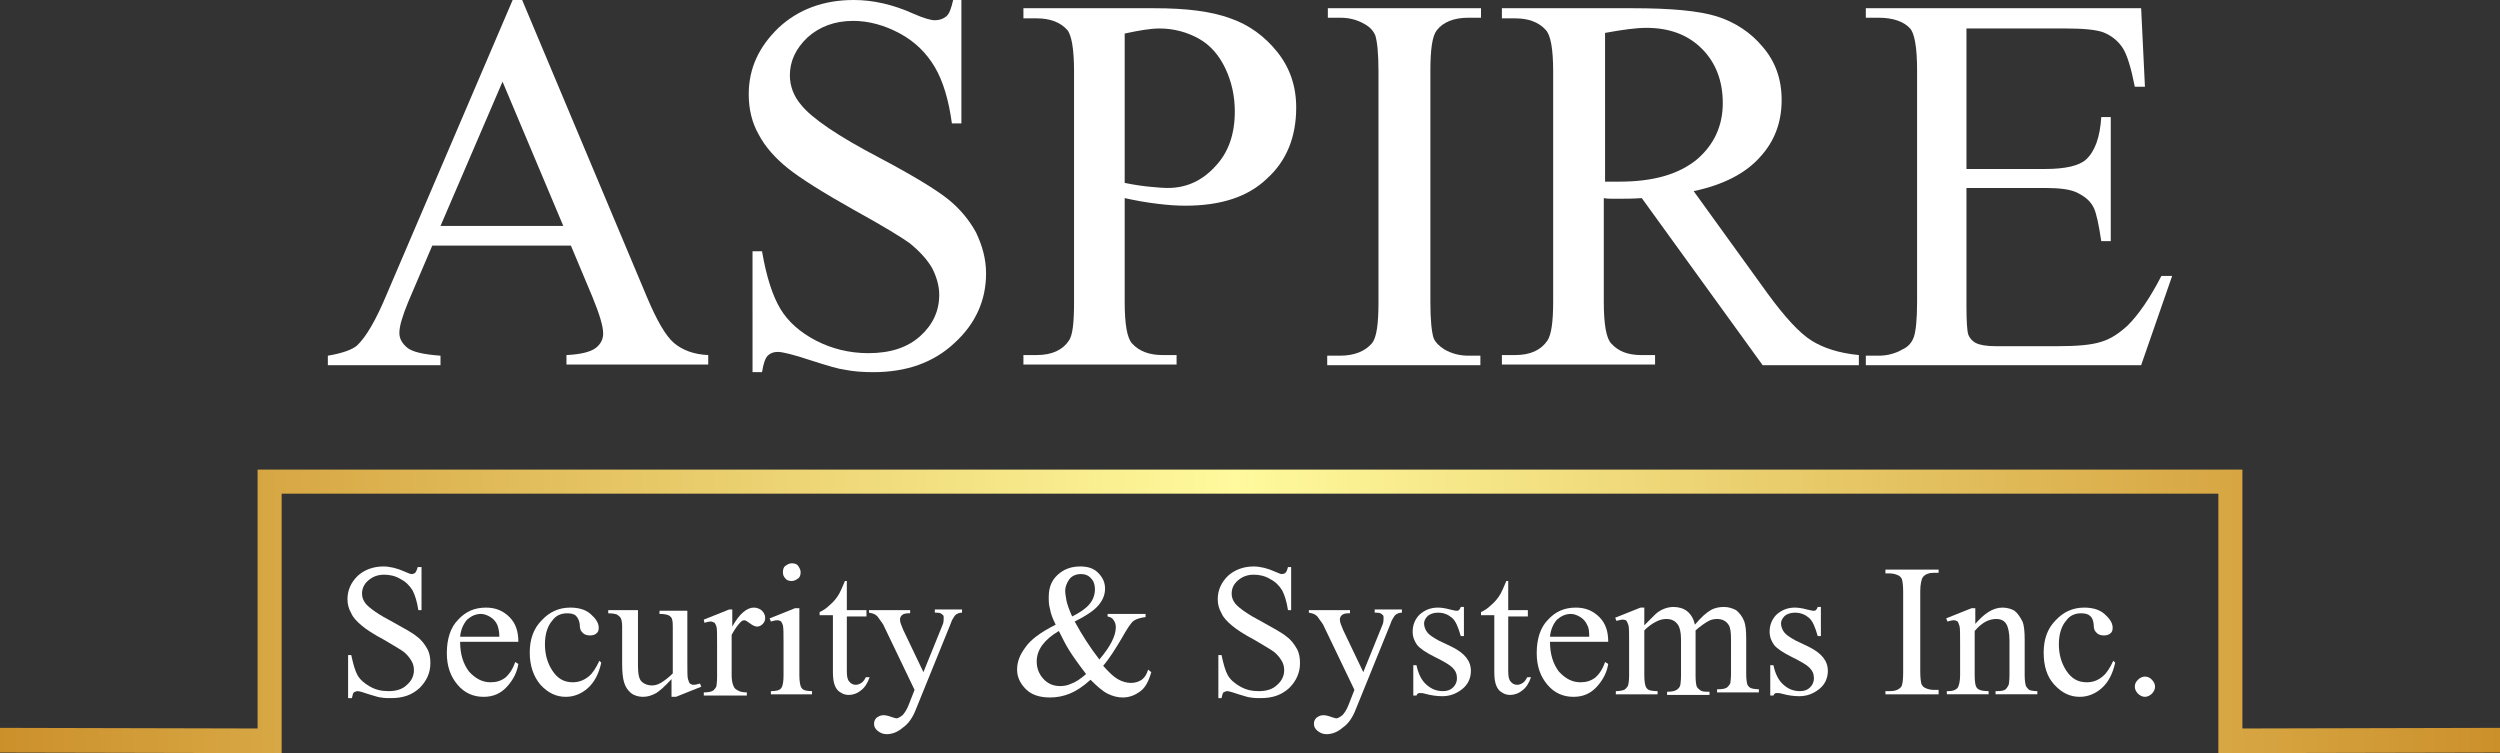
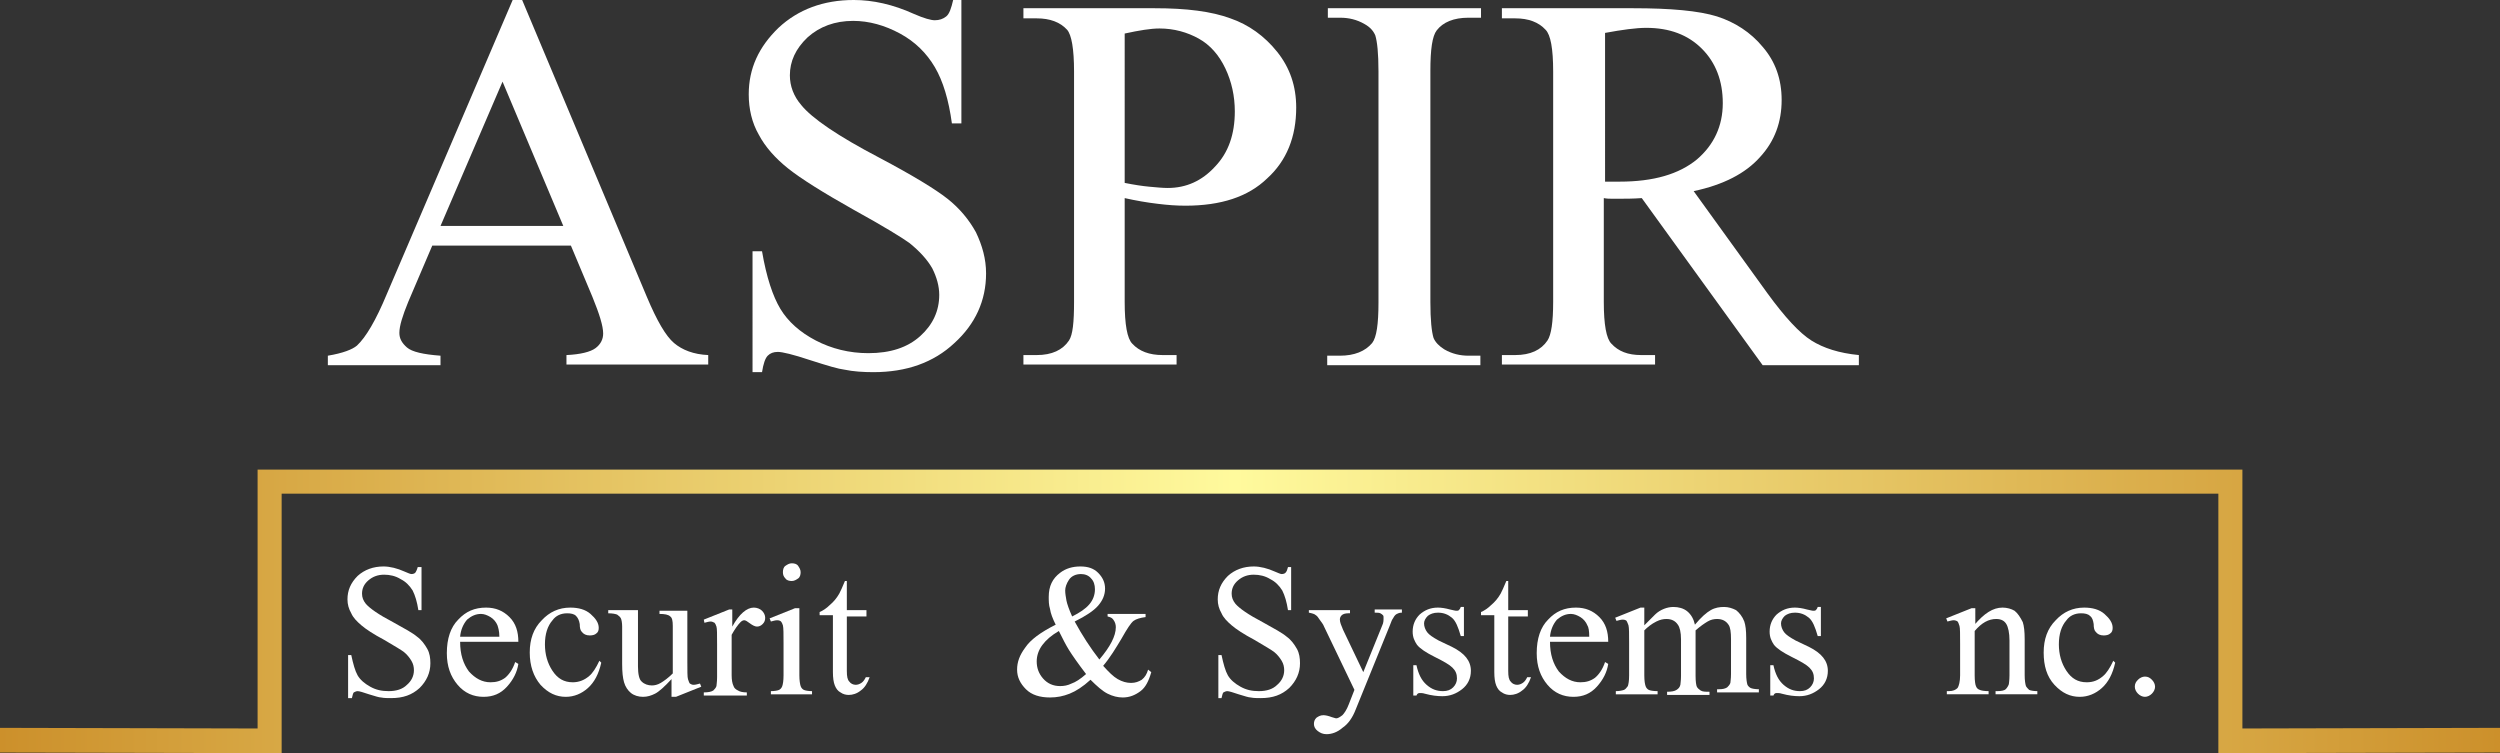
<svg xmlns="http://www.w3.org/2000/svg" id="Layer_1" x="0px" y="0px" viewBox="0 0 395 119" style="enable-background:new 0 0 395 119;" xml:space="preserve">
  <rect x="0" y="0" width="395" height="119" fill="#333333" stroke="none" />
  <style type="text/css">	.st0{fill:#FFFFFF;}	.st1{fill:url(#SVGID_1_);}</style>
  <g>
    <g>
      <path class="st0" d="M90.2,38.8H68.3l-3.8,8.9c-0.9,2.2-1.4,3.8-1.4,4.9c0,0.9,0.4,1.6,1.2,2.3c0.8,0.7,2.6,1.1,5.3,1.3v1.5H51.8   v-1.5c2.4-0.4,3.9-1,4.6-1.6c1.4-1.3,3-4,4.7-8.1L81,0h1.5l19.7,46.9c1.6,3.8,3,6.2,4.3,7.3c1.3,1.1,3.1,1.8,5.4,1.9v1.5H89.5   v-1.5c2.2-0.1,3.8-0.5,4.6-1.1c0.8-0.6,1.2-1.4,1.2-2.3c0-1.2-0.6-3.1-1.7-5.8L90.2,38.8z M89,35.7l-9.6-22.8l-9.8,22.8H89z" />
      <path class="st0" d="M151.9,0v19.5h-1.5c-0.5-3.7-1.4-6.7-2.7-8.9c-1.3-2.2-3.1-4-5.5-5.3c-2.4-1.3-4.9-2-7.4-2   c-2.9,0-5.3,0.9-7.2,2.6c-1.9,1.8-2.8,3.8-2.8,6c0,1.7,0.6,3.3,1.8,4.7c1.7,2.1,5.8,4.9,12.3,8.3c5.3,2.8,8.9,5,10.8,6.5   c1.9,1.5,3.4,3.3,4.5,5.3c1,2.1,1.6,4.2,1.6,6.5c0,4.3-1.7,8-5,11c-3.3,3.1-7.6,4.6-12.8,4.6c-1.6,0-3.2-0.1-4.6-0.4   c-0.9-0.1-2.6-0.6-5.4-1.5c-2.7-0.9-4.4-1.3-5.1-1.3c-0.7,0-1.2,0.2-1.6,0.6c-0.4,0.4-0.7,1.3-0.9,2.6h-1.5V39.7h1.5   c0.7,4.1,1.7,7.1,2.9,9.1c1.2,2,3.1,3.7,5.6,5c2.5,1.3,5.3,2,8.3,2c3.5,0,6.2-0.9,8.2-2.7c2-1.8,3-4,3-6.5c0-1.4-0.4-2.8-1.1-4.2   c-0.8-1.4-2-2.7-3.6-4c-1.1-0.8-4-2.6-8.9-5.3c-4.8-2.7-8.3-4.9-10.3-6.5c-2-1.6-3.6-3.4-4.6-5.3c-1.1-1.9-1.6-4.1-1.6-6.4   c0-4.1,1.6-7.5,4.7-10.5c3.1-2.9,7.1-4.4,11.9-4.4c3,0,6.2,0.7,9.5,2.2c1.6,0.7,2.7,1,3.3,1c0.7,0,1.3-0.2,1.8-0.6   c0.5-0.4,0.8-1.3,1.1-2.6H151.9z" />
      <path class="st0" d="M177.7,31.3v16.4c0,3.6,0.4,5.8,1.2,6.6c1.1,1.2,2.7,1.8,4.8,1.8h2.2v1.5h-24.2v-1.5h2.1   c2.4,0,4.1-0.8,5.1-2.3c0.6-0.9,0.8-2.9,0.8-6.1V11.3c0-3.6-0.4-5.8-1.1-6.6c-1.1-1.2-2.7-1.8-4.8-1.8h-2.1V1.3h20.7   c5.1,0,9,0.5,12,1.6c2.9,1,5.4,2.8,7.4,5.3c2,2.5,3,5.4,3,8.8c0,4.6-1.5,8.4-4.6,11.2c-3,2.9-7.3,4.3-12.9,4.3   c-1.4,0-2.8-0.1-4.4-0.3C181.2,32,179.5,31.7,177.7,31.3z M177.7,28.9c1.5,0.3,2.8,0.5,3.9,0.6c1.1,0.1,2.1,0.2,2.9,0.2   c2.9,0,5.4-1.1,7.5-3.4c2.1-2.2,3.1-5.1,3.1-8.7c0-2.4-0.5-4.7-1.5-6.8c-1-2.1-2.4-3.7-4.2-4.7c-1.8-1-3.9-1.6-6.2-1.6   c-1.4,0-3.2,0.3-5.5,0.8V28.9z" />
      <path class="st0" d="M233.9,56.2v1.5h-24.2v-1.5h2c2.3,0,4-0.7,5.1-2c0.7-0.9,1-3,1-6.4V11.3c0-2.9-0.2-4.7-0.5-5.7   c-0.3-0.7-0.8-1.3-1.7-1.8c-1.2-0.7-2.5-1-3.8-1h-2V1.3h24.2v1.5h-2c-2.3,0-4,0.7-5,2c-0.7,0.9-1,3-1,6.4v36.5   c0,2.9,0.2,4.7,0.5,5.7c0.3,0.7,0.9,1.3,1.7,1.8c1.2,0.7,2.5,1,3.8,1H233.9z" />
      <path class="st0" d="M293.6,57.7h-15.1l-19.1-26.4c-1.4,0.1-2.6,0.1-3.5,0.1c-0.4,0-0.7,0-1.2,0c-0.4,0-0.8,0-1.3-0.1v16.4   c0,3.6,0.4,5.8,1.2,6.6c1.1,1.2,2.6,1.8,4.7,1.8h2.2v1.5h-24.2v-1.5h2.1c2.4,0,4.1-0.8,5.1-2.3c0.6-0.9,0.9-2.9,0.9-6.1V11.3   c0-3.6-0.4-5.8-1.2-6.6c-1.1-1.2-2.7-1.8-4.8-1.8h-2.1V1.3H258c6,0,10.4,0.4,13.3,1.3c2.8,0.9,5.3,2.5,7.2,4.8c2,2.3,3,5.1,3,8.4   c0,3.5-1.1,6.5-3.4,9c-2.3,2.6-5.8,4.4-10.5,5.4l11.7,16.2c2.7,3.7,5,6.2,6.9,7.4c1.9,1.2,4.4,2,7.5,2.3V57.7z M253.5,28.7   c0.5,0,1,0,1.4,0c0.4,0,0.7,0,1,0c5.4,0,9.4-1.2,12.2-3.5c2.7-2.3,4.1-5.3,4.1-8.9c0-3.5-1.1-6.4-3.3-8.6   c-2.2-2.2-5.1-3.3-8.8-3.3c-1.6,0-3.8,0.3-6.5,0.8V28.7z" />
-       <path class="st0" d="M310.7,4.4v22.3h12.4c3.2,0,5.4-0.5,6.5-1.5c1.4-1.3,2.2-3.5,2.4-6.7h1.5v19.6H332c-0.4-2.7-0.8-4.5-1.2-5.3   c-0.5-1-1.3-1.7-2.5-2.3c-1.1-0.6-2.9-0.8-5.2-0.8h-12.4v18.6c0,2.5,0.1,4,0.3,4.6c0.2,0.5,0.6,1,1.2,1.3c0.6,0.3,1.6,0.5,3.2,0.5   h9.6c3.2,0,5.5-0.2,7-0.7c1.4-0.4,2.8-1.3,4.2-2.6c1.7-1.7,3.5-4.3,5.3-7.8h1.7l-4.9,14.1h-43.5v-1.5h2c1.3,0,2.6-0.3,3.8-1   c0.9-0.4,1.5-1.1,1.8-2c0.3-0.9,0.5-2.7,0.5-5.5V11.1c0-3.6-0.4-5.8-1.1-6.6c-1-1.1-2.7-1.7-5-1.7h-2V1.3h43.5l0.6,12.4h-1.6   c-0.6-3-1.2-5-1.9-6.1c-0.7-1.1-1.8-2-3.1-2.5c-1.1-0.4-3.1-0.6-5.9-0.6H310.7z" />
    </g>
    <g>
      <path class="st0" d="M66.6,89.6v6.8h-0.5c-0.2-1.3-0.5-2.3-0.9-3.1c-0.5-0.8-1.1-1.4-1.9-1.8c-0.8-0.5-1.7-0.7-2.6-0.7   c-1,0-1.8,0.3-2.5,0.9c-0.7,0.6-1,1.3-1,2.1c0,0.6,0.2,1.1,0.6,1.6c0.6,0.7,2,1.7,4.3,2.9c1.8,1,3.1,1.7,3.8,2.3   c0.7,0.5,1.2,1.2,1.6,1.9c0.4,0.7,0.5,1.5,0.5,2.3c0,1.5-0.6,2.8-1.7,3.9c-1.2,1.1-2.6,1.6-4.5,1.6c-0.6,0-1.1,0-1.6-0.1   c-0.3,0-0.9-0.2-1.9-0.5c-0.9-0.3-1.5-0.5-1.8-0.5c-0.2,0-0.4,0.1-0.6,0.2c-0.1,0.1-0.2,0.4-0.3,0.9H55v-6.8h0.5   c0.3,1.4,0.6,2.5,1,3.2c0.4,0.7,1.1,1.3,2,1.8c0.9,0.5,1.8,0.7,2.9,0.7c1.2,0,2.2-0.3,2.9-1c0.7-0.6,1.1-1.4,1.1-2.3   c0-0.5-0.1-1-0.4-1.5c-0.3-0.5-0.7-1-1.2-1.4c-0.4-0.3-1.4-0.9-3.1-1.9c-1.7-0.9-2.9-1.7-3.6-2.3s-1.3-1.2-1.6-1.9   c-0.4-0.7-0.6-1.4-0.6-2.2c0-1.4,0.5-2.6,1.6-3.7c1.1-1,2.5-1.5,4.1-1.5c1,0,2.2,0.3,3.3,0.8c0.5,0.2,0.9,0.4,1.1,0.4   c0.3,0,0.5-0.1,0.6-0.2s0.3-0.5,0.4-0.9H66.6z" />
      <path class="st0" d="M72.7,101.4c0,2,0.5,3.5,1.4,4.7c1,1.1,2.1,1.7,3.4,1.7c0.9,0,1.6-0.2,2.3-0.7c0.6-0.5,1.2-1.3,1.6-2.5   l0.5,0.3c-0.2,1.3-0.8,2.5-1.8,3.6c-1,1.1-2.2,1.6-3.7,1.6c-1.6,0-3-0.6-4.1-1.9s-1.7-2.9-1.7-5c0-2.3,0.6-4.1,1.8-5.3   c1.2-1.3,2.6-1.9,4.4-1.9c1.5,0,2.7,0.5,3.7,1.5c1,1,1.4,2.3,1.4,3.9H72.7z M72.7,100.6h6.2c0-0.9-0.2-1.5-0.3-1.8   c-0.2-0.5-0.6-1-1.1-1.3C77,97.2,76.5,97,76,97c-0.8,0-1.5,0.3-2.2,0.9C73.2,98.6,72.8,99.5,72.7,100.6z" />
      <path class="st0" d="M95,104.7c-0.4,1.8-1.1,3.1-2.1,4c-1,0.9-2.2,1.4-3.5,1.4c-1.5,0-2.8-0.6-4-1.9c-1.1-1.3-1.7-3-1.7-5.1   c0-2.1,0.6-3.8,1.9-5.1c1.2-1.3,2.7-2,4.5-2c1.3,0,2.4,0.3,3.2,1s1.3,1.4,1.3,2.2c0,0.4-0.1,0.7-0.4,0.9c-0.2,0.2-0.6,0.3-1,0.3   c-0.6,0-1-0.2-1.3-0.6c-0.2-0.2-0.3-0.6-0.3-1.2c-0.1-0.6-0.3-1-0.6-1.3c-0.3-0.3-0.8-0.4-1.4-0.4c-1,0-1.8,0.4-2.3,1.1   c-0.8,0.9-1.2,2.2-1.2,3.8c0,1.6,0.4,3,1.2,4.2c0.8,1.2,1.8,1.8,3.2,1.8c0.9,0,1.8-0.3,2.6-1c0.5-0.4,1.1-1.3,1.6-2.4L95,104.7z" />
      <path class="st0" d="M108.6,96.4v8.1c0,1.5,0,2.5,0.1,2.8c0.1,0.3,0.2,0.6,0.3,0.7c0.2,0.1,0.3,0.2,0.6,0.2c0.3,0,0.6-0.1,1-0.2   l0.2,0.5l-4,1.6h-0.7v-2.8c-1.1,1.2-2,2-2.6,2.3c-0.6,0.3-1.2,0.5-1.9,0.5c-0.7,0-1.4-0.2-1.9-0.6c-0.5-0.4-0.9-1-1.1-1.7   c-0.2-0.7-0.3-1.6-0.3-2.9V99c0-0.6-0.1-1.1-0.2-1.3s-0.3-0.4-0.6-0.6c-0.3-0.1-0.7-0.2-1.4-0.2v-0.5h4.7v8.9   c0,1.2,0.2,2.1,0.6,2.4c0.4,0.4,1,0.6,1.6,0.6c0.4,0,0.9-0.1,1.4-0.4s1.2-0.8,1.9-1.5v-7.5c0-0.8-0.1-1.3-0.4-1.5   c-0.3-0.3-0.9-0.4-1.7-0.4v-0.5H108.6z" />
      <path class="st0" d="M115.7,96v3c1.1-2,2.3-3,3.4-3c0.5,0,1,0.2,1.3,0.5c0.3,0.3,0.5,0.7,0.5,1.1c0,0.4-0.1,0.7-0.4,1   c-0.3,0.3-0.6,0.4-0.9,0.4c-0.3,0-0.7-0.2-1.1-0.5c-0.4-0.3-0.7-0.5-0.9-0.5c-0.2,0-0.4,0.1-0.6,0.3c-0.4,0.4-0.9,1.1-1.4,2v6.4   c0,0.7,0.1,1.3,0.3,1.7c0.1,0.3,0.3,0.5,0.7,0.7c0.3,0.2,0.8,0.3,1.4,0.3v0.5h-6.8v-0.5c0.7,0,1.2-0.1,1.5-0.3   c0.2-0.2,0.4-0.4,0.5-0.7c0-0.2,0.1-0.6,0.1-1.4v-5.2c0-1.6,0-2.5-0.1-2.8c-0.1-0.3-0.2-0.5-0.3-0.6c-0.2-0.1-0.4-0.2-0.6-0.2   c-0.3,0-0.6,0.1-1,0.2l-0.1-0.5l4-1.6H115.7z" />
      <path class="st0" d="M126.3,96v10.7c0,0.8,0.1,1.4,0.2,1.7c0.1,0.3,0.3,0.5,0.5,0.6c0.2,0.1,0.7,0.2,1.3,0.2v0.5h-6.5v-0.5   c0.6,0,1.1-0.1,1.3-0.2c0.2-0.1,0.4-0.3,0.5-0.6c0.1-0.3,0.2-0.8,0.2-1.7v-5.1c0-1.4,0-2.4-0.1-2.8c-0.1-0.3-0.2-0.5-0.3-0.6   c-0.1-0.1-0.3-0.2-0.6-0.2c-0.3,0-0.6,0.1-1,0.2l-0.2-0.5l4-1.6H126.3z M125.1,89c0.4,0,0.8,0.1,1,0.4s0.4,0.6,0.4,1   s-0.1,0.8-0.4,1s-0.6,0.4-1,0.4s-0.8-0.1-1-0.4c-0.3-0.3-0.4-0.6-0.4-1s0.1-0.8,0.4-1S124.7,89,125.1,89z" />
      <path class="st0" d="M133.8,92v4.4h3.1v1h-3.1v8.6c0,0.9,0.1,1.4,0.4,1.7c0.2,0.3,0.6,0.5,1,0.5c0.3,0,0.6-0.1,0.9-0.3   c0.3-0.2,0.5-0.5,0.7-0.9h0.6c-0.3,0.9-0.8,1.7-1.4,2.1c-0.6,0.5-1.3,0.7-1.9,0.7c-0.4,0-0.9-0.1-1.3-0.4   c-0.4-0.2-0.7-0.6-0.9-1.1c-0.2-0.5-0.3-1.2-0.3-2.1v-9h-2.1v-0.5c0.5-0.2,1.1-0.6,1.6-1.1c0.6-0.5,1.1-1.1,1.5-1.8   c0.2-0.4,0.5-1,0.9-2H133.8z" />
-       <path class="st0" d="M137.6,96.4h6.2v0.5h-0.3c-0.4,0-0.8,0.1-1,0.3c-0.2,0.2-0.3,0.4-0.3,0.7c0,0.4,0.2,0.9,0.5,1.6l3.2,6.7   l3-7.4c0.2-0.4,0.2-0.8,0.2-1.2c0-0.2,0-0.3-0.1-0.4c-0.1-0.1-0.2-0.2-0.4-0.3c-0.2-0.1-0.5-0.1-0.9-0.1v-0.5h4.3v0.5   c-0.4,0-0.6,0.1-0.8,0.2c-0.2,0.1-0.4,0.3-0.6,0.7c-0.1,0.1-0.3,0.5-0.5,1.1l-5.4,13.3c-0.5,1.3-1.2,2.3-2.1,2.9   c-0.8,0.7-1.7,1-2.5,1c-0.6,0-1-0.2-1.4-0.5c-0.4-0.3-0.6-0.7-0.6-1.1c0-0.4,0.1-0.7,0.4-1c0.3-0.2,0.6-0.4,1.1-0.4   c0.3,0,0.8,0.1,1.3,0.3c0.4,0.1,0.6,0.2,0.7,0.2c0.3,0,0.6-0.2,1-0.5c0.3-0.3,0.7-0.9,1-1.7l0.9-2.3l-4.8-10   c-0.1-0.3-0.4-0.7-0.7-1.1c-0.2-0.3-0.4-0.6-0.6-0.7c-0.2-0.2-0.6-0.3-1.1-0.4V96.4z" />
      <path class="st0" d="M174.9,97h6.1v0.5c-0.8,0.1-1.5,0.3-1.9,0.6c-0.4,0.3-1,1.2-1.9,2.8c-0.9,1.5-1.8,3-2.9,4.3   c0.9,1,1.6,1.7,2.3,2.1c0.7,0.4,1.4,0.6,2.1,0.6c0.7,0,1.2-0.2,1.7-0.5c0.5-0.4,0.8-0.9,1-1.6l0.5,0.4c-0.4,1.4-0.9,2.4-1.7,3   c-0.8,0.6-1.7,1-2.8,1c-0.8,0-1.6-0.2-2.4-0.6c-0.8-0.4-1.7-1.2-2.7-2.2c-1.2,1.1-2.3,1.8-3.3,2.2c-1,0.4-2,0.6-3.1,0.6   c-1.6,0-2.9-0.4-3.8-1.3s-1.4-1.9-1.4-3.1c0-1.2,0.4-2.3,1.3-3.5c0.8-1.2,2.4-2.4,4.8-3.6c-0.5-1-0.8-1.8-0.9-2.5   c-0.2-0.6-0.2-1.3-0.2-1.9c0-1.7,0.6-2.9,1.8-3.8c0.9-0.7,2-1,3.2-1c1.2,0,2.1,0.3,2.8,1c0.7,0.7,1.1,1.5,1.1,2.5   c0,1-0.4,1.9-1.1,2.7c-0.7,0.8-1.9,1.6-3.7,2.5c1.2,2.2,2.5,4.2,3.9,6c1.7-2,2.6-3.7,2.6-5.1c0-0.4-0.1-0.8-0.4-1.2   c-0.2-0.3-0.5-0.4-0.9-0.5V97z M171.6,106.5c-1.3-1.7-2.2-3-2.7-3.8c-0.5-0.8-1-1.8-1.6-3c-1.2,0.7-2,1.4-2.6,2.2   c-0.6,0.8-0.9,1.7-0.9,2.6c0,1,0.3,1.9,1,2.7s1.6,1.2,2.7,1.2c0.6,0,1.2-0.1,1.8-0.4C169.9,107.8,170.7,107.3,171.6,106.5z    M169.4,97.4c1.2-0.6,2.1-1.2,2.7-1.9c0.6-0.7,0.9-1.5,0.9-2.4c0-0.7-0.2-1.3-0.6-1.7c-0.4-0.5-1-0.7-1.6-0.7   c-0.8,0-1.5,0.3-1.9,0.9c-0.4,0.6-0.6,1.2-0.6,1.7c0,0.5,0.1,1,0.2,1.6C168.6,95.4,168.9,96.3,169.4,97.4z" />
      <path class="st0" d="M204,89.6v6.8h-0.5c-0.2-1.3-0.5-2.3-0.9-3.1c-0.5-0.8-1.1-1.4-1.9-1.8c-0.8-0.5-1.7-0.7-2.6-0.7   c-1,0-1.8,0.3-2.5,0.9c-0.7,0.6-1,1.3-1,2.1c0,0.6,0.2,1.1,0.6,1.6c0.6,0.7,2,1.7,4.3,2.9c1.8,1,3.1,1.7,3.8,2.3   c0.7,0.5,1.2,1.2,1.6,1.9c0.4,0.7,0.5,1.5,0.5,2.3c0,1.5-0.6,2.8-1.7,3.9c-1.2,1.1-2.6,1.6-4.5,1.6c-0.6,0-1.1,0-1.6-0.1   c-0.3,0-0.9-0.2-1.9-0.5c-0.9-0.3-1.5-0.5-1.8-0.5c-0.2,0-0.4,0.1-0.6,0.2c-0.1,0.1-0.2,0.4-0.3,0.9h-0.5v-6.8h0.5   c0.3,1.4,0.6,2.5,1,3.2c0.4,0.7,1.1,1.3,2,1.8c0.9,0.5,1.8,0.7,2.9,0.7c1.2,0,2.2-0.3,2.9-1c0.7-0.6,1.1-1.4,1.1-2.3   c0-0.5-0.1-1-0.4-1.5c-0.3-0.5-0.7-1-1.2-1.4c-0.4-0.3-1.4-0.9-3.1-1.9c-1.7-0.9-2.9-1.7-3.6-2.3s-1.3-1.2-1.6-1.9   c-0.4-0.7-0.6-1.4-0.6-2.2c0-1.4,0.5-2.6,1.6-3.7c1.1-1,2.5-1.5,4.1-1.5c1,0,2.2,0.3,3.3,0.8c0.5,0.2,0.9,0.4,1.1,0.4   c0.3,0,0.5-0.1,0.6-0.2c0.2-0.2,0.3-0.5,0.4-0.9H204z" />
      <path class="st0" d="M207.1,96.4h6.2v0.5H213c-0.4,0-0.8,0.1-1,0.3c-0.2,0.2-0.3,0.4-0.3,0.7c0,0.4,0.2,0.9,0.5,1.6l3.2,6.7l3-7.4   c0.2-0.4,0.2-0.8,0.2-1.2c0-0.2,0-0.3-0.1-0.4c-0.1-0.1-0.2-0.2-0.4-0.3c-0.2-0.1-0.5-0.1-0.9-0.1v-0.5h4.3v0.5   c-0.4,0-0.6,0.1-0.8,0.2c-0.2,0.1-0.4,0.3-0.6,0.7c-0.1,0.1-0.3,0.5-0.5,1.1l-5.4,13.3c-0.5,1.3-1.2,2.3-2.1,2.9   c-0.8,0.7-1.7,1-2.5,1c-0.6,0-1-0.2-1.4-0.5c-0.4-0.3-0.6-0.7-0.6-1.1c0-0.4,0.1-0.7,0.4-1c0.3-0.2,0.6-0.4,1.1-0.4   c0.3,0,0.8,0.1,1.3,0.3c0.4,0.1,0.6,0.2,0.7,0.2c0.3,0,0.6-0.2,1-0.5c0.3-0.3,0.7-0.9,1-1.7l0.9-2.3l-4.8-10   c-0.1-0.3-0.4-0.7-0.7-1.1c-0.2-0.3-0.4-0.6-0.6-0.7c-0.2-0.2-0.6-0.3-1.1-0.4V96.4z" />
      <path class="st0" d="M231.3,96v4.5h-0.5c-0.4-1.4-0.8-2.4-1.4-2.9c-0.6-0.5-1.3-0.8-2.2-0.8c-0.7,0-1.2,0.2-1.6,0.5   c-0.4,0.4-0.6,0.8-0.6,1.2c0,0.5,0.2,1,0.5,1.4c0.3,0.4,0.9,0.8,1.8,1.3l2.1,1c2,1,3,2.2,3,3.8c0,1.2-0.5,2.2-1.4,2.9   c-0.9,0.7-1.9,1.1-3.1,1.1c-0.8,0-1.7-0.1-2.8-0.4c-0.3-0.1-0.6-0.1-0.8-0.1c-0.2,0-0.4,0.1-0.5,0.4h-0.5v-4.8h0.5   c0.3,1.4,0.8,2.4,1.6,3.1c0.8,0.7,1.6,1,2.6,1c0.7,0,1.2-0.2,1.6-0.6c0.4-0.4,0.6-0.9,0.6-1.4c0-0.7-0.2-1.2-0.7-1.7   c-0.5-0.5-1.4-1-2.8-1.7c-1.4-0.7-2.3-1.3-2.8-1.9c-0.4-0.6-0.7-1.2-0.7-2.1c0-1.1,0.4-2,1.1-2.7c0.8-0.7,1.7-1.1,2.9-1.1   c0.5,0,1.2,0.1,1.9,0.3c0.5,0.1,0.8,0.2,1,0.2c0.2,0,0.3,0,0.4-0.1c0.1-0.1,0.2-0.2,0.3-0.5H231.3z" />
      <path class="st0" d="M238.3,92v4.4h3.1v1h-3.1v8.6c0,0.9,0.1,1.4,0.4,1.7c0.2,0.3,0.6,0.5,1,0.5c0.3,0,0.6-0.1,0.9-0.3   s0.5-0.5,0.7-0.9h0.6c-0.3,0.9-0.8,1.7-1.4,2.1c-0.6,0.5-1.3,0.7-1.9,0.7c-0.4,0-0.9-0.1-1.3-0.4c-0.4-0.2-0.7-0.6-0.9-1.1   c-0.2-0.5-0.3-1.2-0.3-2.1v-9h-2.1v-0.5c0.5-0.2,1.1-0.6,1.6-1.1c0.6-0.5,1.1-1.1,1.5-1.8c0.2-0.4,0.5-1,0.9-2H238.3z" />
      <path class="st0" d="M244.9,101.4c0,2,0.5,3.5,1.4,4.7c1,1.1,2.1,1.7,3.4,1.7c0.9,0,1.6-0.2,2.3-0.7c0.6-0.5,1.2-1.3,1.6-2.5   l0.5,0.3c-0.2,1.3-0.8,2.5-1.8,3.6c-1,1.1-2.2,1.6-3.7,1.6c-1.6,0-3-0.6-4.1-1.9s-1.7-2.9-1.7-5c0-2.3,0.6-4.1,1.8-5.3   c1.2-1.3,2.6-1.9,4.4-1.9c1.5,0,2.7,0.5,3.7,1.5c1,1,1.4,2.3,1.4,3.9H244.9z M244.9,100.6h6.2c0-0.9-0.1-1.5-0.3-1.8   c-0.2-0.5-0.6-1-1.1-1.3c-0.5-0.3-1-0.5-1.5-0.5c-0.8,0-1.5,0.3-2.2,0.9C245.4,98.6,245,99.5,244.9,100.6z" />
      <path class="st0" d="M259.8,98.8c1-1,1.5-1.5,1.7-1.7c0.4-0.4,0.9-0.7,1.4-0.9c0.5-0.2,1-0.3,1.5-0.3c0.8,0,1.6,0.2,2.2,0.7   c0.6,0.5,1,1.2,1.2,2.1c1-1.2,1.8-1.9,2.5-2.3c0.7-0.4,1.4-0.5,2.1-0.5c0.7,0,1.3,0.2,1.9,0.5c0.5,0.4,1,1,1.3,1.8   c0.2,0.6,0.3,1.4,0.3,2.6v5.7c0,0.8,0.1,1.4,0.2,1.7c0.1,0.2,0.3,0.4,0.5,0.5s0.7,0.2,1.3,0.2v0.5h-6.6v-0.5h0.3   c0.6,0,1-0.1,1.3-0.3c0.2-0.2,0.4-0.4,0.5-0.7c0-0.2,0.1-0.6,0.1-1.4V101c0-1.1-0.1-1.9-0.4-2.3c-0.4-0.6-1-0.9-1.8-0.9   c-0.5,0-1,0.1-1.5,0.4c-0.5,0.3-1.1,0.7-1.9,1.4l0,0.2l0,0.6v6.4c0,0.9,0.1,1.5,0.2,1.7c0.1,0.2,0.3,0.4,0.6,0.6s0.8,0.2,1.4,0.2   v0.5h-6.7v-0.5c0.7,0,1.2-0.1,1.5-0.3c0.3-0.2,0.5-0.4,0.6-0.8c0-0.2,0.1-0.6,0.1-1.4V101c0-1.1-0.2-1.9-0.5-2.3   c-0.4-0.6-1-0.9-1.8-0.9c-0.5,0-1,0.1-1.6,0.4c-0.8,0.4-1.4,0.9-1.9,1.4v7.1c0,0.9,0.1,1.4,0.2,1.7c0.1,0.3,0.3,0.5,0.5,0.6   c0.2,0.1,0.7,0.2,1.4,0.2v0.5h-6.6v-0.5c0.6,0,1-0.1,1.3-0.2c0.2-0.1,0.4-0.3,0.6-0.6c0.1-0.3,0.2-0.8,0.2-1.7v-5.1   c0-1.5,0-2.4-0.1-2.8c-0.1-0.3-0.2-0.5-0.3-0.7c-0.1-0.1-0.3-0.2-0.6-0.2c-0.3,0-0.6,0.1-1,0.2l-0.2-0.5l4-1.6h0.6V98.8z" />
      <path class="st0" d="M287.7,96v4.5h-0.5c-0.4-1.4-0.8-2.4-1.4-2.9c-0.6-0.5-1.3-0.8-2.2-0.8c-0.7,0-1.2,0.2-1.6,0.5   c-0.4,0.4-0.6,0.8-0.6,1.2c0,0.5,0.2,1,0.5,1.4c0.3,0.4,0.9,0.8,1.8,1.3l2.1,1c2,1,3,2.2,3,3.8c0,1.2-0.5,2.2-1.4,2.9   c-0.9,0.7-1.9,1.1-3.1,1.1c-0.8,0-1.7-0.1-2.8-0.4c-0.3-0.1-0.6-0.1-0.8-0.1c-0.2,0-0.4,0.1-0.5,0.4h-0.5v-4.8h0.5   c0.3,1.4,0.8,2.4,1.6,3.1c0.8,0.7,1.6,1,2.6,1c0.7,0,1.2-0.2,1.6-0.6c0.4-0.4,0.6-0.9,0.6-1.4c0-0.7-0.2-1.2-0.7-1.7   c-0.5-0.5-1.4-1-2.8-1.7c-1.4-0.7-2.3-1.3-2.8-1.9c-0.4-0.6-0.7-1.2-0.7-2.1c0-1.1,0.4-2,1.1-2.7c0.8-0.7,1.7-1.1,2.9-1.1   c0.5,0,1.2,0.1,1.9,0.3c0.5,0.1,0.8,0.2,1,0.2c0.2,0,0.3,0,0.4-0.1c0.1-0.1,0.2-0.2,0.3-0.5H287.7z" />
-       <path class="st0" d="M306.3,109.2v0.5h-8.4v-0.5h0.7c0.8,0,1.4-0.2,1.8-0.7c0.2-0.3,0.3-1.1,0.3-2.2V93.5c0-1-0.1-1.7-0.2-2   c-0.1-0.2-0.3-0.5-0.6-0.6c-0.4-0.2-0.9-0.3-1.3-0.3h-0.7V90h8.4v0.5h-0.7c-0.8,0-1.4,0.2-1.8,0.7c-0.2,0.3-0.4,1.1-0.4,2.2v12.7   c0,1,0.1,1.7,0.2,2c0.1,0.2,0.3,0.5,0.6,0.6c0.4,0.2,0.9,0.3,1.3,0.3H306.3z" />
      <path class="st0" d="M311.9,98.8c1.6-1.9,3-2.8,4.5-2.8c0.7,0,1.4,0.2,1.9,0.5c0.5,0.4,0.9,1,1.3,1.8c0.2,0.6,0.3,1.5,0.3,2.7v5.7   c0,0.8,0.1,1.4,0.2,1.7c0.1,0.2,0.3,0.4,0.5,0.6c0.2,0.1,0.7,0.2,1.3,0.2v0.5h-6.6v-0.5h0.3c0.6,0,1.1-0.1,1.3-0.3   c0.2-0.2,0.4-0.5,0.5-0.8c0-0.1,0.1-0.6,0.1-1.4v-5.5c0-1.2-0.2-2.1-0.5-2.6s-0.8-0.8-1.6-0.8c-1.2,0-2.3,0.6-3.4,1.9v7   c0,0.9,0.1,1.5,0.2,1.7c0.1,0.3,0.3,0.5,0.6,0.6c0.2,0.1,0.7,0.2,1.4,0.2v0.5h-6.6v-0.5h0.3c0.7,0,1.1-0.2,1.4-0.5   c0.2-0.3,0.4-1,0.4-2v-4.9c0-1.6,0-2.6-0.1-2.9s-0.2-0.6-0.3-0.7c-0.1-0.1-0.4-0.2-0.6-0.2c-0.3,0-0.6,0.1-1,0.2l-0.2-0.5l4-1.6   h0.6V98.8z" />
      <path class="st0" d="M334.2,104.7c-0.4,1.8-1.1,3.1-2.1,4c-1,0.9-2.2,1.4-3.5,1.4c-1.5,0-2.8-0.6-4-1.9s-1.7-3-1.7-5.1   c0-2.1,0.6-3.8,1.9-5.1c1.2-1.3,2.7-2,4.5-2c1.3,0,2.4,0.3,3.2,1c0.8,0.7,1.3,1.4,1.3,2.2c0,0.4-0.1,0.7-0.4,0.9   c-0.2,0.2-0.6,0.3-1,0.3c-0.6,0-1-0.2-1.3-0.6c-0.2-0.2-0.3-0.6-0.3-1.2c-0.1-0.6-0.2-1-0.6-1.3c-0.3-0.3-0.8-0.4-1.4-0.4   c-1,0-1.8,0.4-2.3,1.1c-0.8,0.9-1.2,2.2-1.2,3.8c0,1.6,0.4,3,1.2,4.2c0.8,1.2,1.8,1.8,3.2,1.8c1,0,1.8-0.3,2.6-1   c0.5-0.4,1.1-1.3,1.6-2.4L334.2,104.7z" />
      <path class="st0" d="M338.9,106.9c0.5,0,0.8,0.2,1.1,0.5c0.3,0.3,0.5,0.7,0.5,1.1c0,0.4-0.2,0.8-0.5,1.1c-0.3,0.3-0.7,0.5-1.1,0.5   c-0.4,0-0.8-0.2-1.1-0.5c-0.3-0.3-0.5-0.7-0.5-1.1c0-0.5,0.2-0.8,0.5-1.1C338.1,107.1,338.5,106.9,338.9,106.9z" />
    </g>
    <linearGradient id="SVGID_1_" gradientUnits="userSpaceOnUse" x1="2.441406e-04" y1="96.581" x2="395" y2="96.581">
      <stop offset="0" style="stop-color:#CC902B" />
      <stop offset="0.494" style="stop-color:#FFFA9D" />
      <stop offset="1" style="stop-color:#CC902B" />
    </linearGradient>
    <polygon class="st1" points="395,115 354.3,115.1 354.3,74.2 40.7,74.2 40.7,115.1 0,115 0,118.9 44.5,119 44.5,78 350.5,78   350.5,117.1 350.5,119 395,118.9  " />
  </g>
</svg>